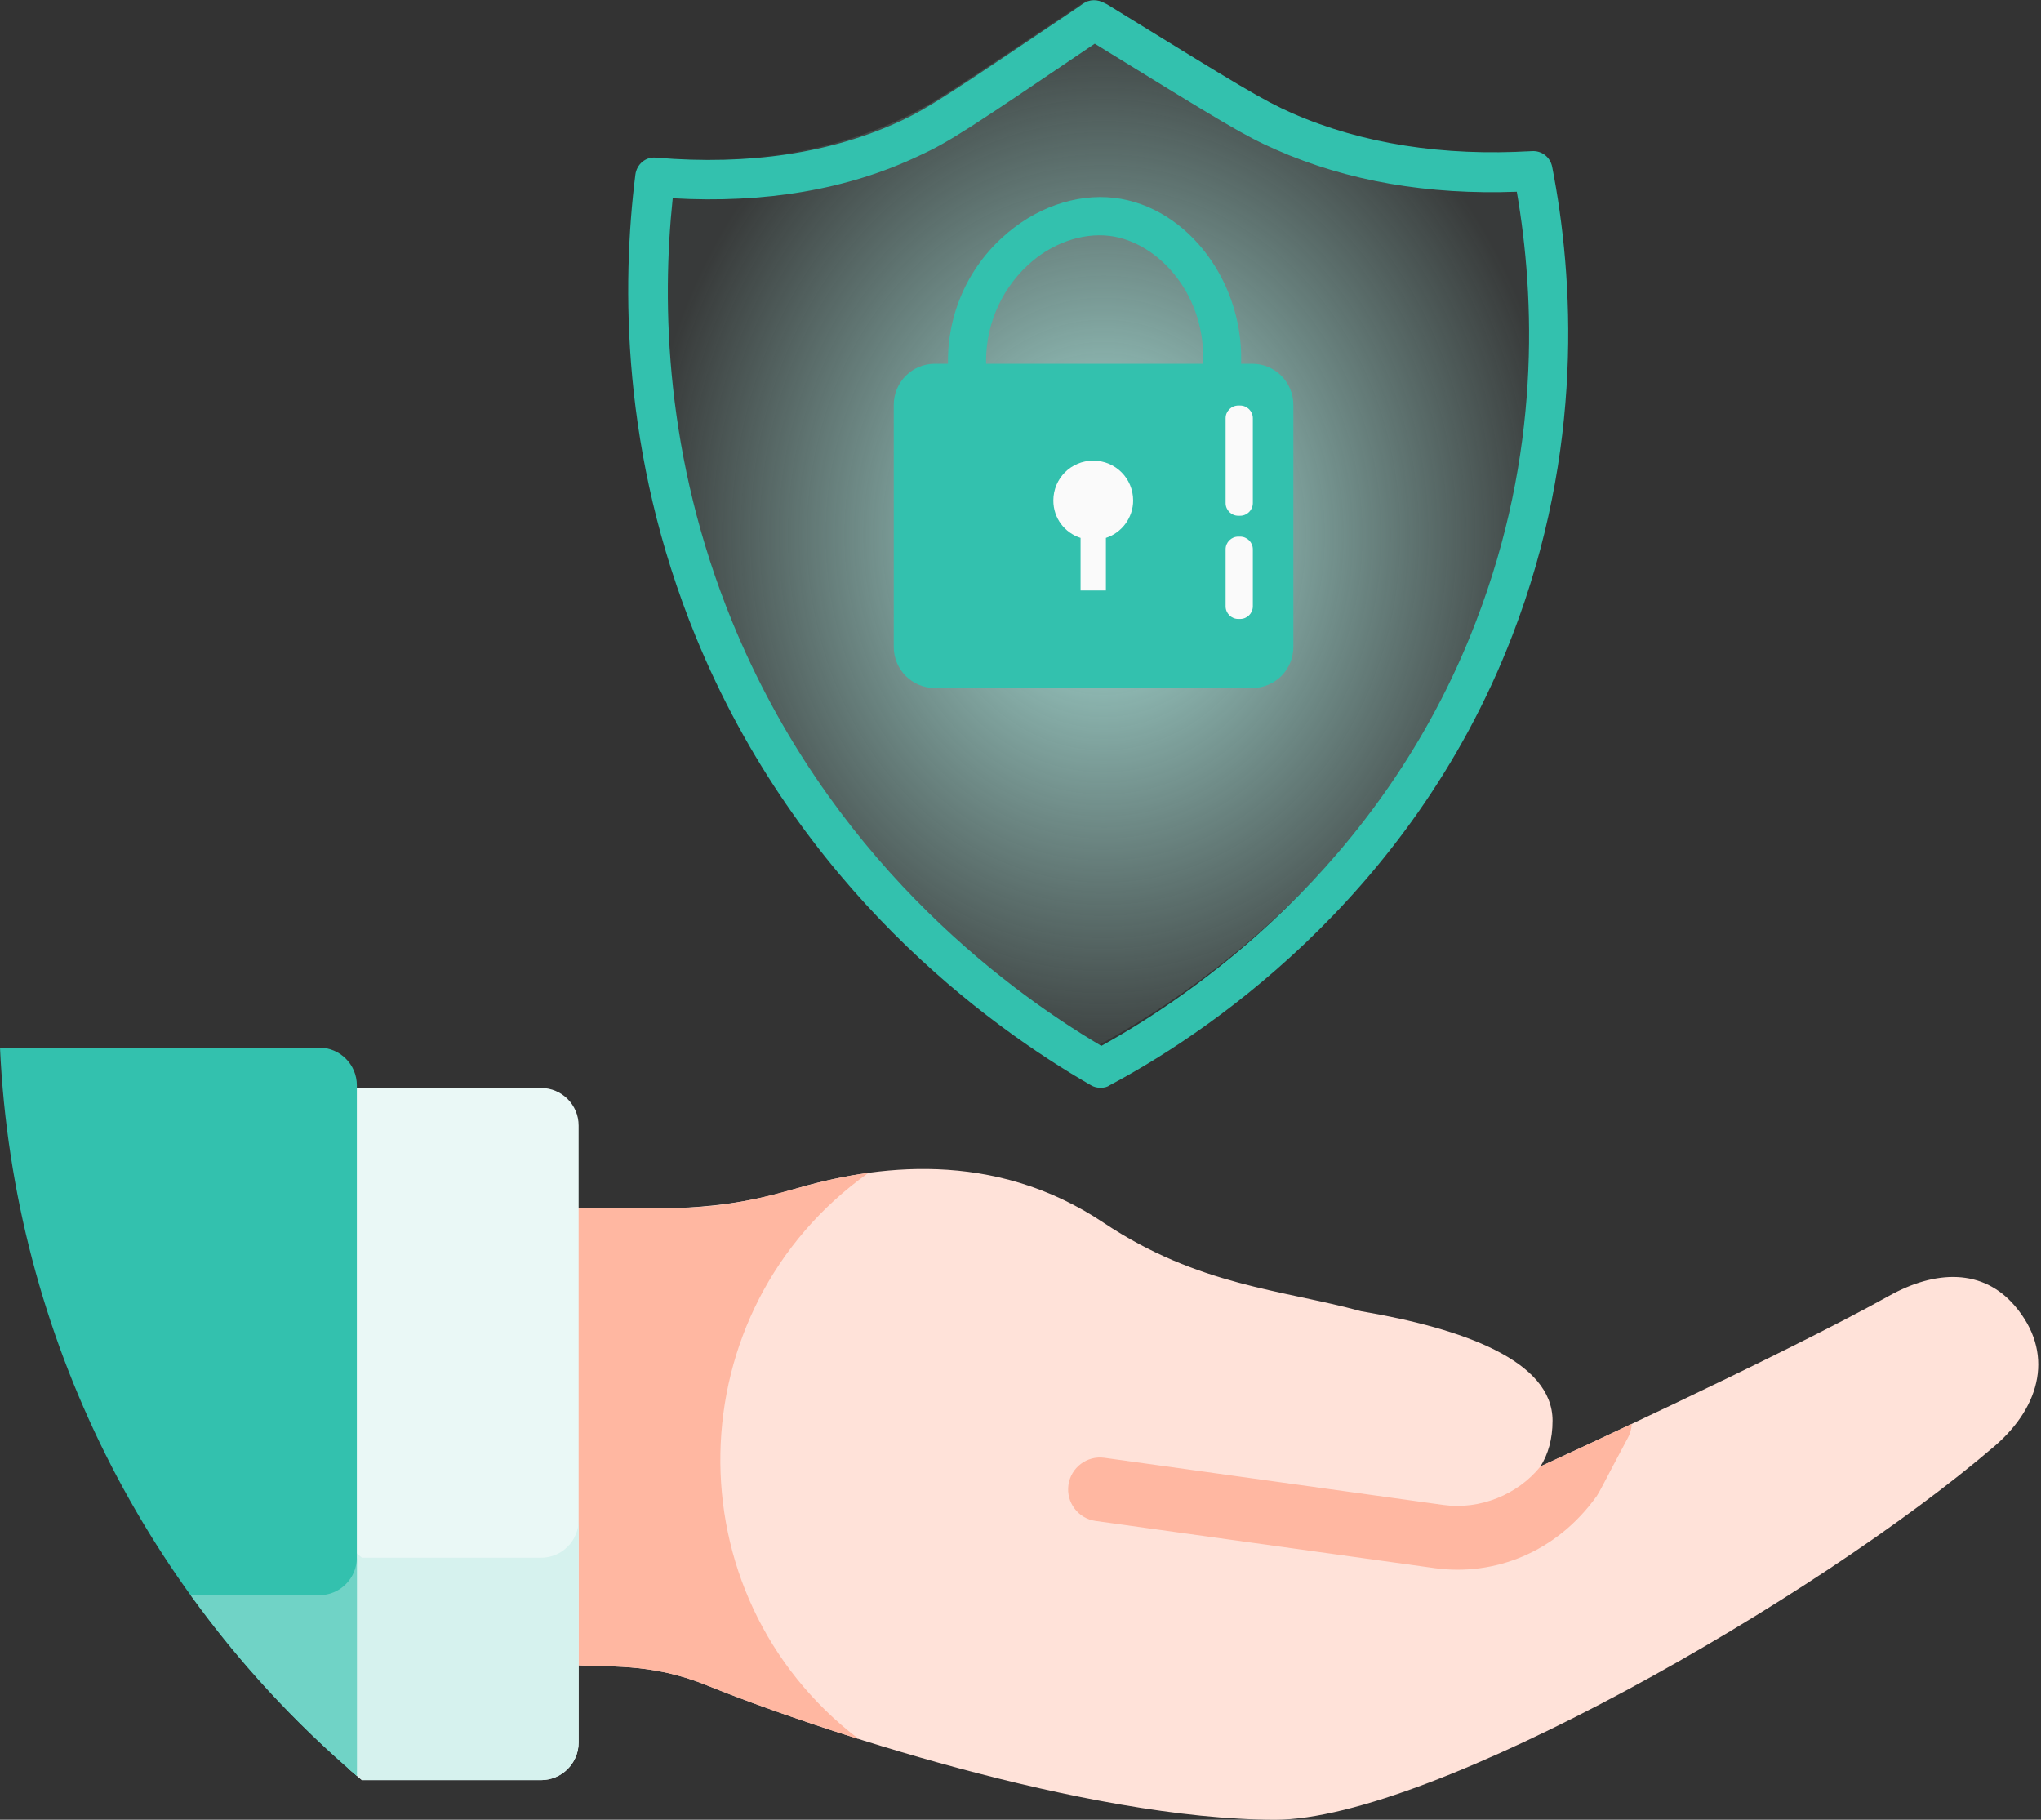
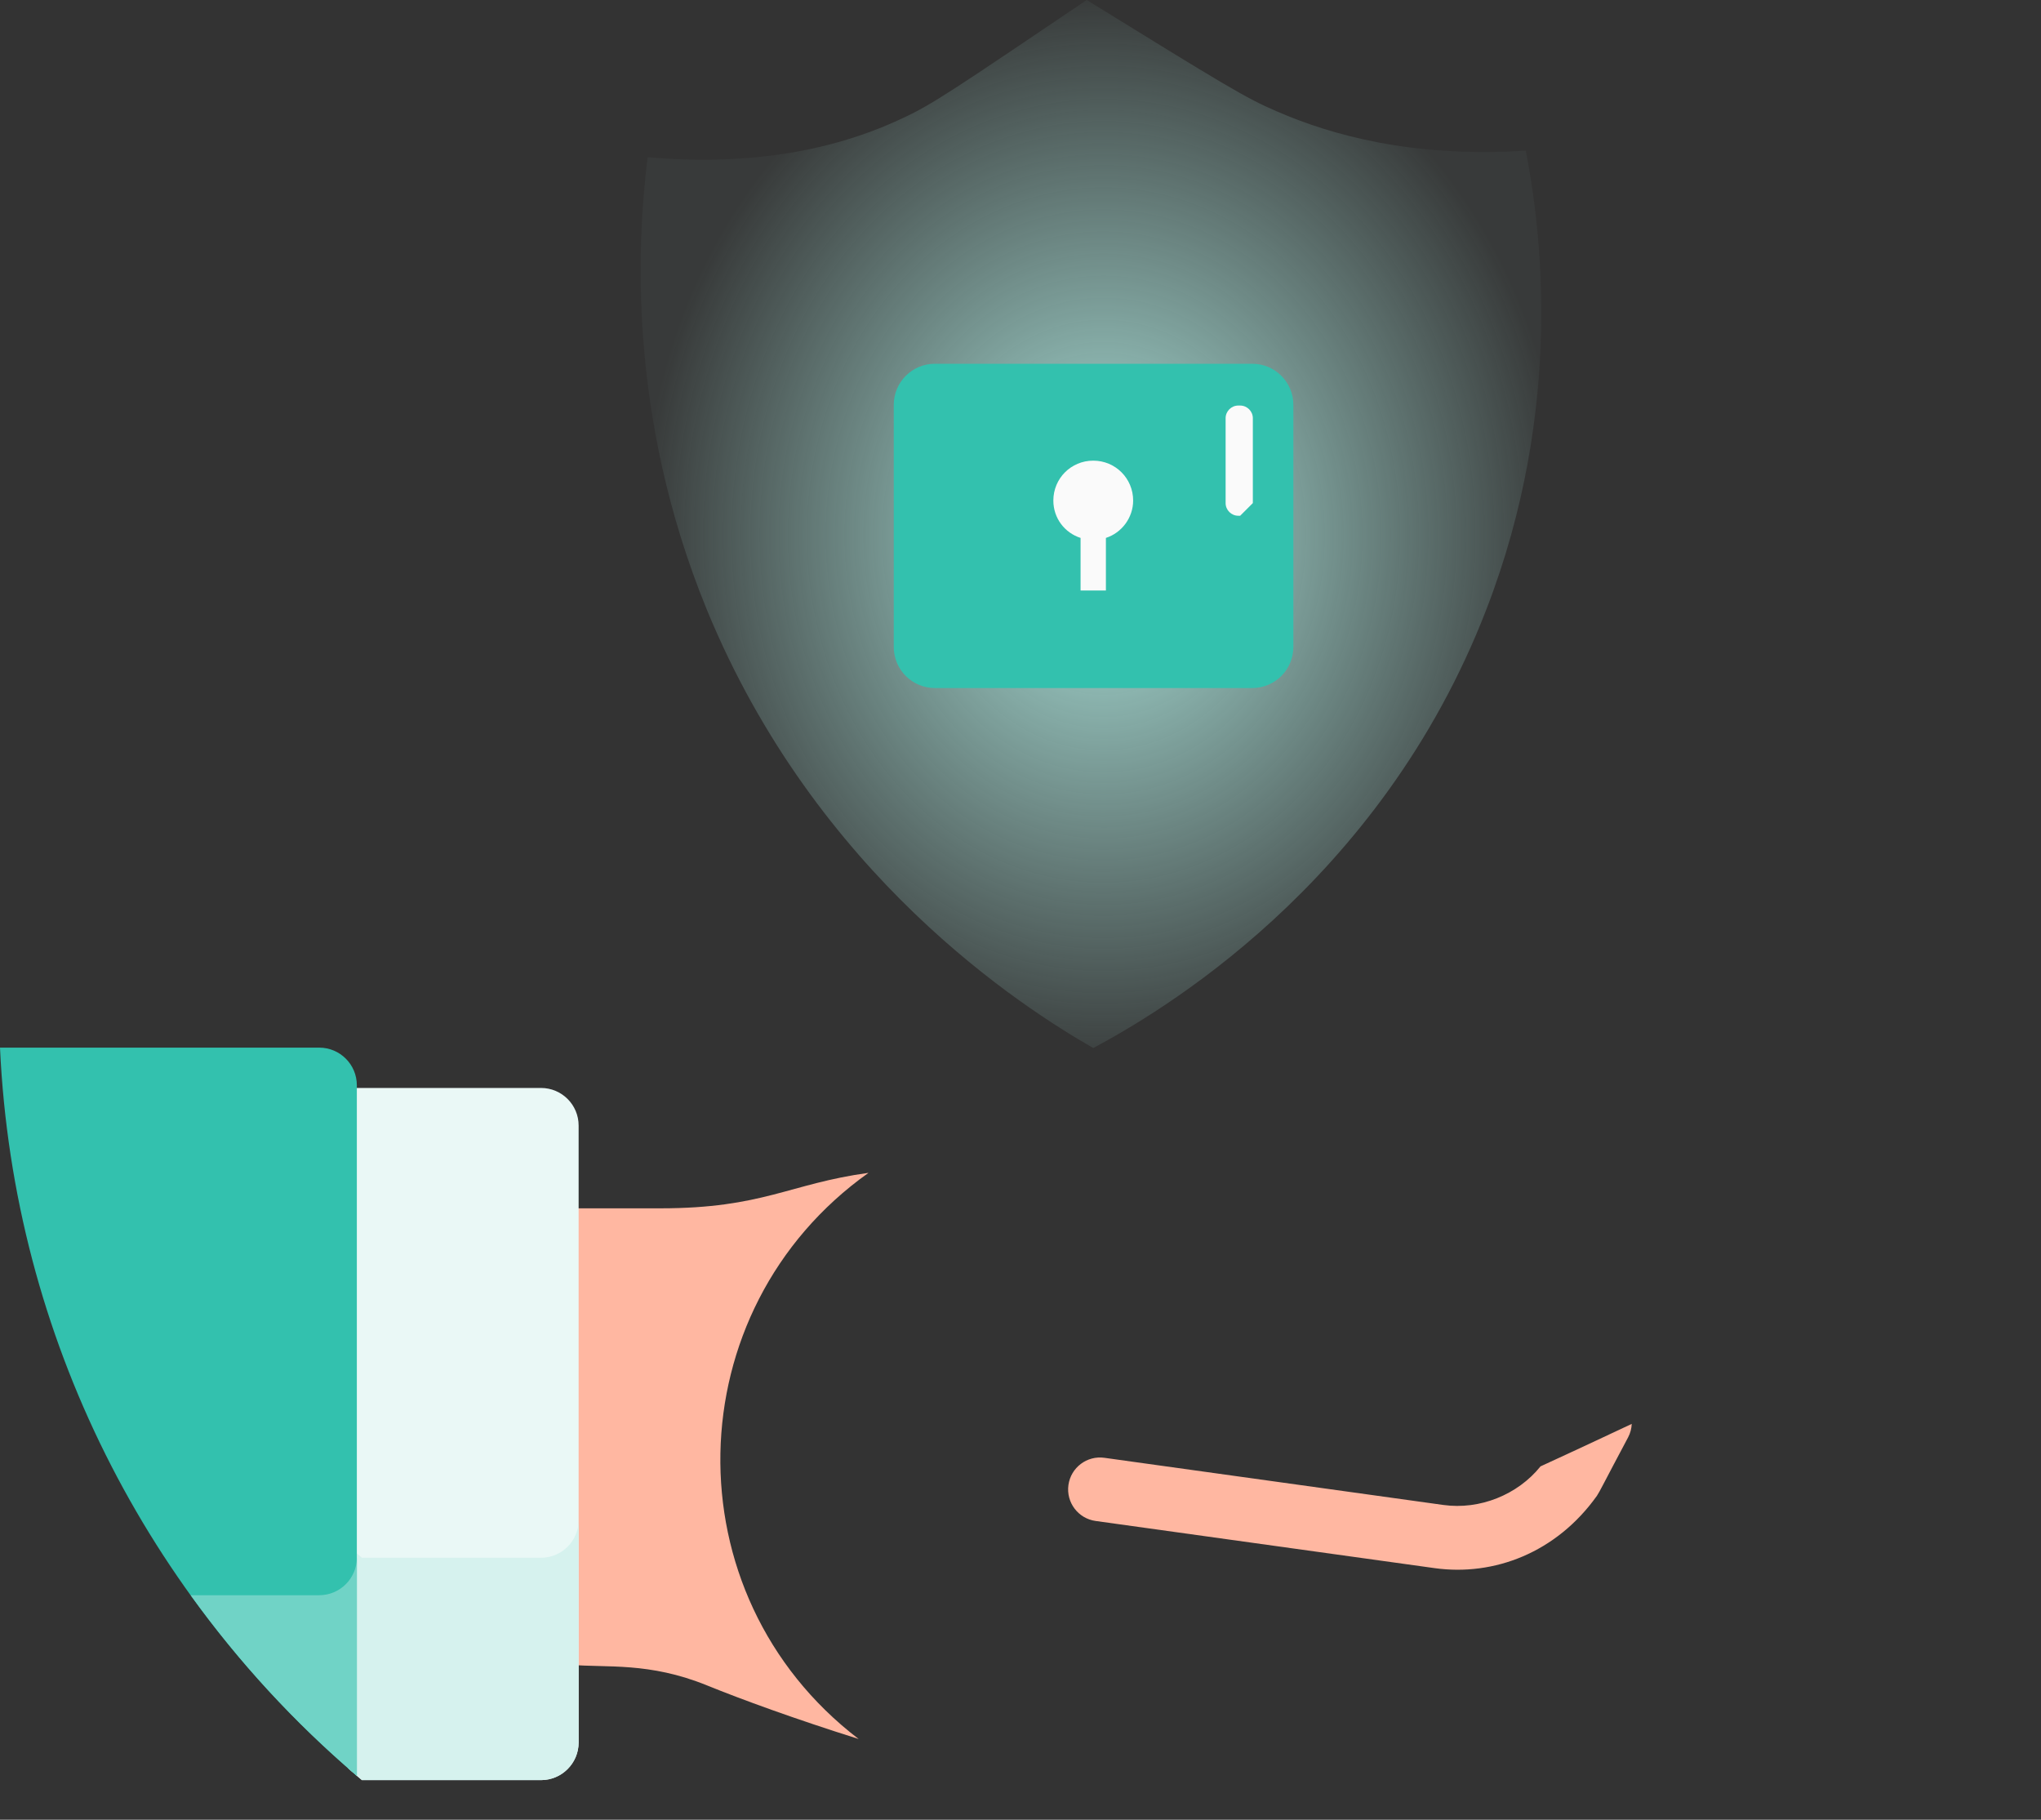
<svg xmlns="http://www.w3.org/2000/svg" width="129" height="115" viewBox="0 0 129 115" fill="none">
  <rect x="0" y="0" width="129" height="115" fill="#333333" stroke="none" />
  <path d="M40.934 9.935C48.472 10.597 53.691 9.065 57.088 7.451C58.952 6.582 60.277 5.671 68.685 0C77.342 5.34 78.75 6.209 80.697 7.037C84.135 8.527 89.229 9.976 96.436 9.521C97.389 14.447 98.88 25.747 93.951 38.497C87.2 56.007 73.034 64.12 69.099 66.232C64.626 63.665 51.579 55.345 44.662 38.497C39.65 26.244 40.271 15.275 40.934 9.935Z" fill="url(#paint0_angular)" />
-   <path d="M69.566 68.743C69.359 68.743 69.152 68.702 68.945 68.578C62.401 64.811 50.472 56.118 43.969 40.223C39.247 28.673 39.288 17.994 40.158 11.039C40.241 10.377 40.821 9.88 41.483 9.963C47.365 10.46 52.584 9.673 57.016 7.604C58.755 6.776 59.998 5.948 68.034 0.525L68.448 0.235C68.862 -0.055 69.359 -0.055 69.815 0.194L69.98 0.277C78.513 5.534 79.797 6.32 81.661 7.148C86.093 9.094 91.229 9.88 96.82 9.549C97.442 9.508 97.98 9.922 98.104 10.543C99.471 17.538 100.134 28.384 95.578 40.181C89.075 57.07 75.613 65.68 70.146 68.578C69.98 68.702 69.773 68.743 69.566 68.743ZM42.519 12.53C41.815 19.194 42.022 28.88 46.288 39.312C52.336 54.048 63.229 62.327 69.608 66.094C75.158 63.031 87.294 54.876 93.258 39.353C97.4 28.673 97.027 18.822 95.868 12.116C90.276 12.322 85.181 11.453 80.667 9.466C78.678 8.597 77.394 7.81 69.193 2.76C61.241 8.142 59.998 8.97 58.093 9.839C53.578 11.991 48.318 12.861 42.519 12.53Z" fill="#33C1AE" />
-   <path d="M78.424 23.348L76.022 23.188C76.343 18.705 73.22 15.263 70.098 14.903C68.377 14.703 66.416 15.383 64.935 16.784C63.174 18.425 62.213 20.787 62.333 23.228L59.931 23.348C59.771 20.186 61.012 17.144 63.334 15.023C65.375 13.142 67.977 12.222 70.418 12.502C75.142 13.062 78.784 18.025 78.424 23.348Z" fill="#33C1AE" />
  <path d="M79.145 43.48H59.091C57.65 43.48 56.489 42.319 56.489 40.878V25.589C56.489 24.149 57.65 22.988 59.091 22.988H79.145C80.586 22.988 81.746 24.149 81.746 25.589V40.878C81.746 42.319 80.586 43.48 79.145 43.48Z" fill="#33C1AE" />
  <path d="M71.62 31.633C71.62 30.232 70.499 29.111 69.098 29.111C67.697 29.111 66.576 30.232 66.576 31.633C66.576 32.753 67.297 33.674 68.297 33.994V37.316H69.898V33.994C70.899 33.674 71.62 32.713 71.62 31.633Z" fill="#FAFAFA" />
-   <path d="M78.384 32.593H78.264C77.824 32.593 77.464 32.233 77.464 31.793V26.43C77.464 25.989 77.824 25.629 78.264 25.629H78.384C78.825 25.629 79.185 25.989 79.185 26.43V31.793C79.185 32.233 78.825 32.593 78.384 32.593Z" fill="#FAFAFA" />
-   <path d="M78.384 39.117H78.264C77.824 39.117 77.464 38.757 77.464 38.316V34.714C77.464 34.274 77.824 33.914 78.264 33.914H78.384C78.825 33.914 79.185 34.274 79.185 34.714V38.316C79.185 38.757 78.825 39.117 78.384 39.117Z" fill="#FAFAFA" />
-   <path d="M127.335 82.512C125.323 80.171 122.361 80.241 119.393 81.894C112.445 85.763 97.367 92.669 97.367 92.669H97.367C97.846 91.899 98.128 90.949 98.128 89.781C98.128 85.999 92.485 83.959 86.018 82.862C81.047 81.499 75.743 81.272 69.74 77.263C62.783 72.617 55.328 73.616 50.063 75.182C44.409 76.864 40.238 76.222 36.035 76.361V77.372V105.205C38.357 105.409 41.02 105.019 44.698 106.515C51.156 109.141 68.633 115 80.606 115C90.462 115 114.865 101.01 126.071 91.384C129.016 88.853 129.854 85.443 127.335 82.512Z" fill="#FFE2D9" />
+   <path d="M78.384 32.593H78.264C77.824 32.593 77.464 32.233 77.464 31.793V26.43C77.464 25.989 77.824 25.629 78.264 25.629H78.384C78.825 25.629 79.185 25.989 79.185 26.43V31.793Z" fill="#FAFAFA" />
  <path d="M97.367 92.669C95.928 94.462 93.524 95.429 91.225 95.107L69.803 92.127C68.701 91.973 67.683 92.743 67.529 93.845C67.376 94.948 68.145 95.966 69.248 96.119L90.669 99.099C94.433 99.623 98.375 98.12 100.932 94.528C101.114 94.259 101.352 93.748 102.904 90.833C103.048 90.561 103.12 90.272 103.133 89.984C99.787 91.561 97.367 92.669 97.367 92.669Z" fill="#FFB7A1" />
  <path d="M54.893 74.119C49.883 74.806 48.221 76.361 41.74 76.361H36.035C36.035 86.623 36.035 99.27 36.035 105.205C38.357 105.409 41.02 105.019 44.698 106.515C46.86 107.394 50.259 108.636 54.271 109.898C42.322 100.768 42.712 82.776 54.893 74.119Z" fill="#FFB7A1" />
  <path d="M34.193 68.754H22.017V111.762C22.3 112.009 22.587 112.253 22.875 112.496H34.193C35.507 112.496 36.572 111.43 36.572 110.116V71.133C36.573 69.819 35.507 68.754 34.193 68.754Z" fill="#EAF8F6" />
  <path d="M34.193 98.444H22.875C22.587 98.201 22.3 97.958 22.017 97.71V111.762C22.3 112.009 22.587 112.253 22.875 112.496H34.193C35.507 112.496 36.572 111.43 36.572 110.116V96.064C36.573 97.378 35.507 98.444 34.193 98.444Z" fill="#D6F2EE" />
  <path d="M20.176 66.206H0C0.848 84.618 9.421 101.012 22.554 112.224V68.584C22.554 67.271 21.489 66.206 20.176 66.206Z" fill="#33C1AE" />
  <path d="M20.176 100.811H12.051C15.085 105.024 18.613 108.859 22.554 112.224V98.433C22.554 99.746 21.489 100.811 20.176 100.811Z" fill="#70D3C6" />
  <defs>
    <radialGradient id="paint0_angular" cx="0" cy="0" r="1" gradientUnits="userSpaceOnUse" gradientTransform="translate(69.746 33.806) rotate(90) scale(33.999 29.221)">
      <stop stop-color="#ADE6DE" />
      <stop offset="1" stop-color="#ADE6DE" stop-opacity="0.04" />
    </radialGradient>
  </defs>
</svg>